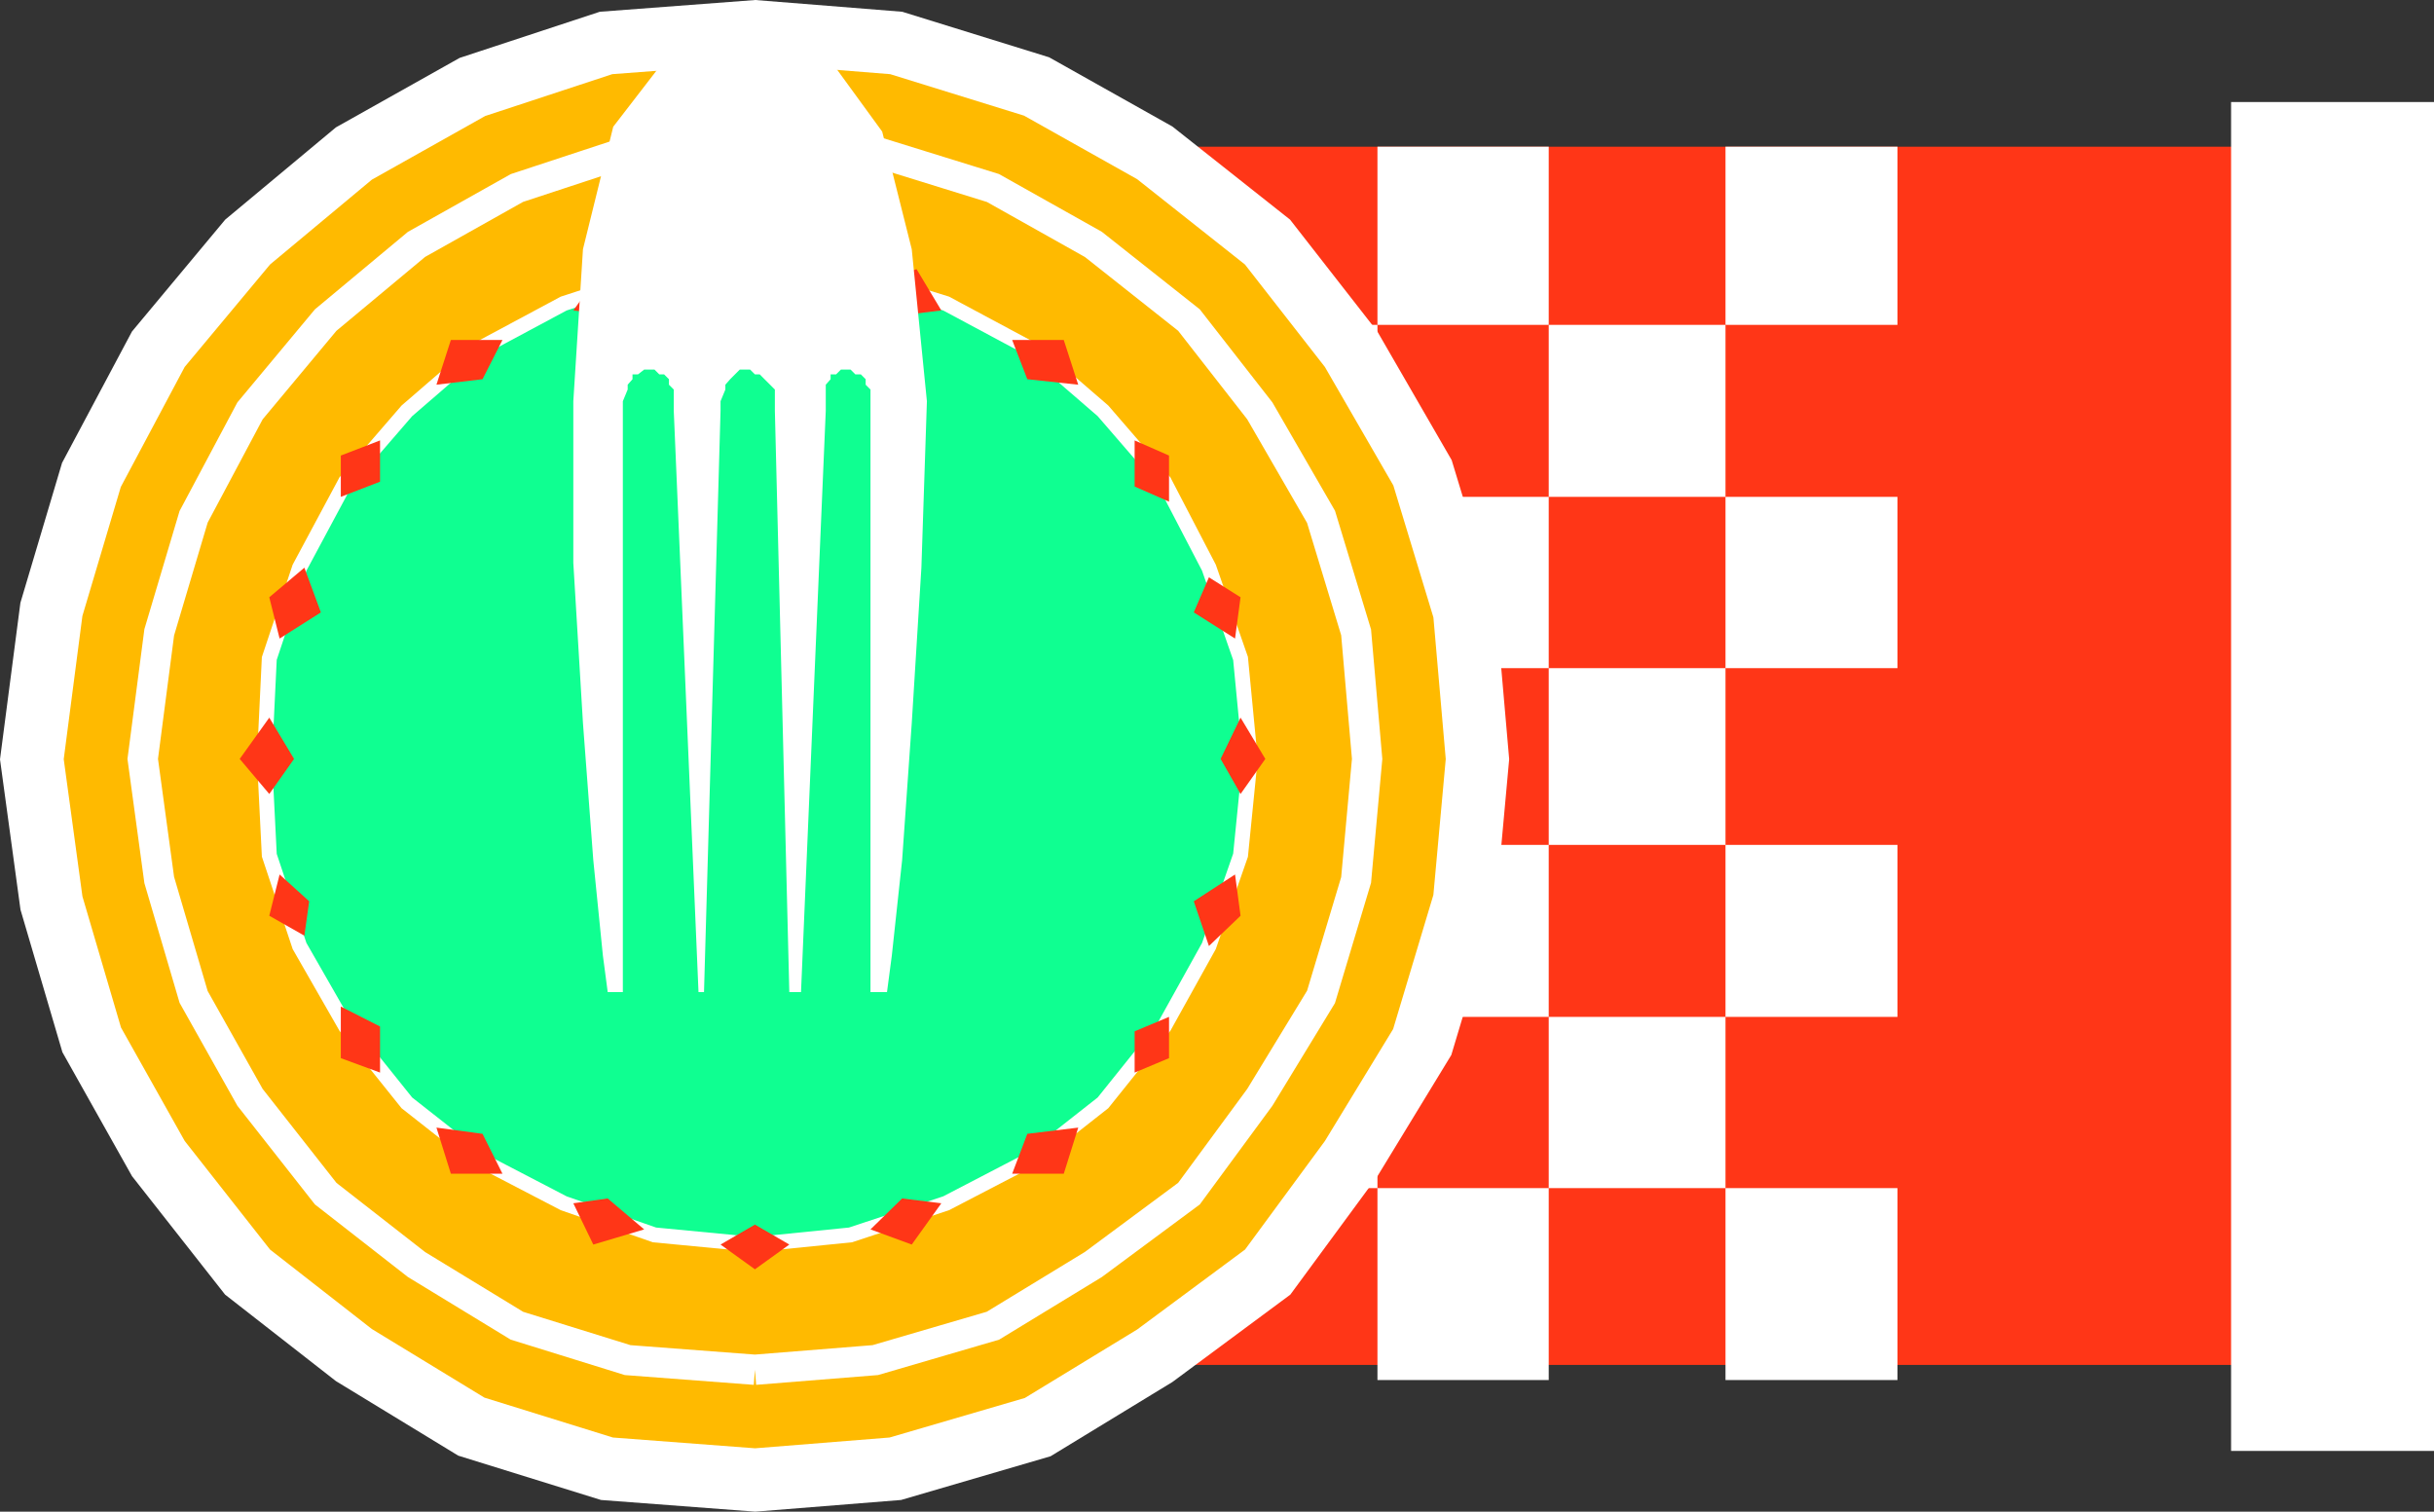
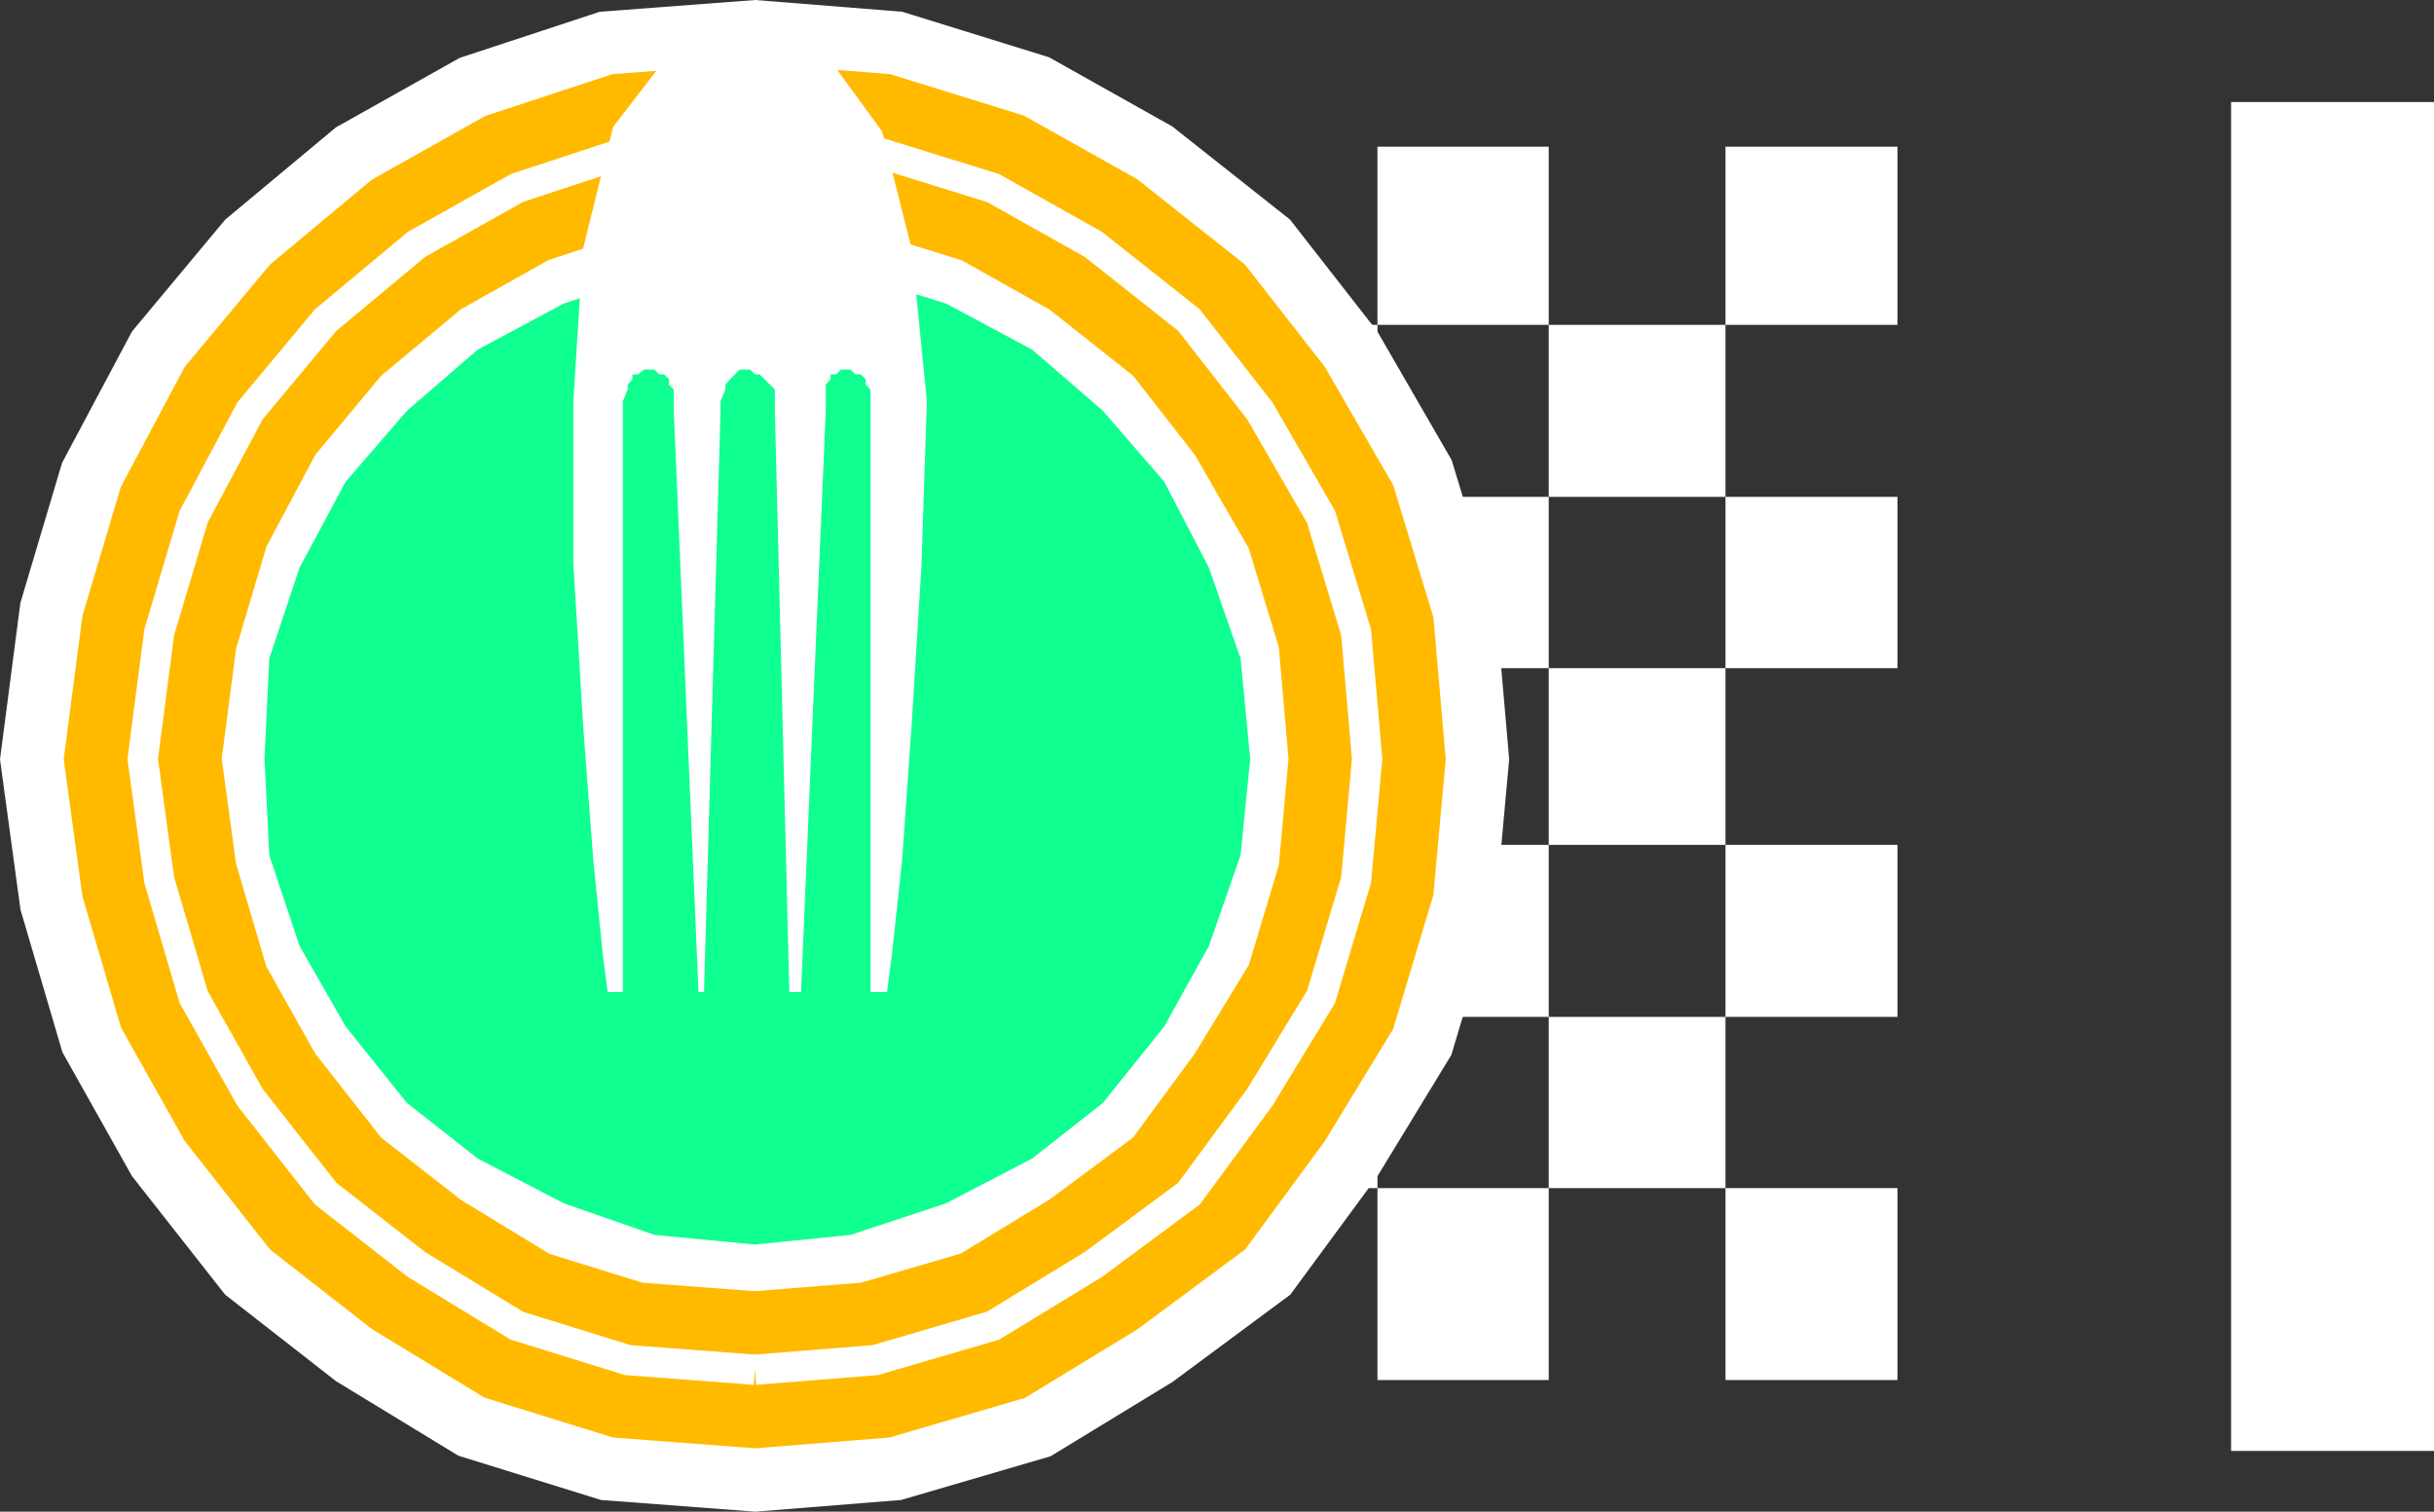
<svg xmlns="http://www.w3.org/2000/svg" width="353.848" height="219.76">
  <rect width="100%" height="100%" fill="#333333" stroke="none" />
-   <path fill="#ff3617" d="M345.648 198.427V21.329h-237.3v177.098h237.3" />
  <path fill="#fff" d="M200.25 72.228v-25h-25.203v25h25.203m24.898 24.902V72.228H200.25V97.13h24.898m-26.398 25.7v-25.7h-23.703v25.7h23.703m1.5 49.898v27.902h24.898v-27.902H200.25m-25.203-24.898v24.898h25.203v-24.899h-25.203m25.203-24.999v25h24.898v-25H200.25m50.598-50.602v-25h-25.7v25h25.7m25 24.902V72.228h-25V97.13h25m-25 25.7v-25.7h-25.7v25.7h25.7m0 49.898v27.902h25v-27.902h-25m-25.7-24.898v24.898h25.7v-24.899h-25.7m25.7-24.999v25h25v-25h-25" />
-   <path fill="#fff" d="m109.75 199.13 17.5-1.402 17.098-5 14.601-8.899 13.899-10.3 10.3-14 8.899-14.602 5.101-17 1.602-17.598-1.602-18.402-5.101-16.797-8.899-15.402-10.3-13.2-13.899-11-14.601-8.199-17.098-5.3-17.5-1.399-18.5 1.398-16.102 5.301-14.601 8.2-13.2 11-11 13.199-8.199 15.402-5 16.797-2.398 18.402 2.398 17.598 5 17 8.2 14.601 11 14 13.199 10.301 14.601 8.899 16.102 5 18.5 1.402" />
  <path fill="none" stroke="#fff" stroke-miterlimit="10" stroke-width="41.136" d="m109.75 199.13 17.5-1.402 17.098-5 14.601-8.899 13.899-10.3 10.3-14 8.899-14.602 5.101-17 1.602-17.598-1.602-18.402-5.101-16.797-8.899-15.402-10.3-13.2-13.899-11-14.601-8.199-17.098-5.3-17.5-1.399-18.5 1.398-16.102 5.301-14.601 8.2-13.2 11-11 13.199-8.199 15.402-5 16.797-2.398 18.402 2.398 17.598 5 17 8.2 14.601 11 14 13.199 10.301 14.601 8.899 16.102 5zm0 0" />
-   <path fill="#ffba00" d="m109.75 199.13 17.5-1.402 17.098-5 14.601-8.899 13.899-10.3 10.3-14 8.899-14.602 5.101-17 1.602-17.598-1.602-18.402-5.101-16.797-8.899-15.402-10.3-13.2-13.899-11-14.601-8.199-17.098-5.3-17.5-1.399-18.5 1.398-16.102 5.301-14.601 8.2-13.2 11-11 13.199-8.199 15.402-5 16.797-2.398 18.402 2.398 17.598 5 17 8.2 14.601 11 14 13.199 10.301 14.601 8.899 16.102 5 18.5 1.402" />
  <path fill="none" stroke="#ffba00" stroke-miterlimit="10" stroke-width="22.768" d="m109.75 199.13 17.5-1.402 17.098-5 14.601-8.899 13.899-10.3 10.3-14 8.899-14.602 5.101-17 1.602-17.598-1.602-18.402-5.101-16.797-8.899-15.402-10.3-13.2-13.899-11-14.601-8.199-17.098-5.3-17.5-1.399-18.5 1.398-16.102 5.301-14.601 8.2-13.2 11-11 13.199-8.199 15.402-5 16.797-2.398 18.402 2.398 17.598 5 17 8.2 14.601 11 14 13.199 10.301 14.601 8.899 16.102 5zm0 0" />
  <path fill="none" stroke="#fff" stroke-miterlimit="10" stroke-width="4.399" d="m109.75 199.13 17.5-1.402 17.098-5 14.601-8.899 13.899-10.3 10.3-14 8.899-14.602 5.101-17 1.602-17.598-1.602-18.402-5.101-16.797-8.899-15.402-10.3-13.2-13.899-11-14.601-8.199-17.098-5.3-17.5-1.399-18.5 1.398-16.102 5.301-14.601 8.2-13.2 11-11 13.199-8.199 15.402-5 16.797-2.398 18.402 2.398 17.598 5 17 8.2 14.601 11 14 13.199 10.301 14.601 8.899 16.102 5 18.5 1.402" />
  <path fill="#0fff91" d="m109.75 180.927 13.898-1.399 13.899-4.601 12.5-6.5 10.3-8.098 8.903-11.101 6.5-11.7 4.598-13.199 1.402-14-1.402-14.601-4.598-13.2-6.5-12.5-8.902-10.3-10.301-8.899-12.5-6.699-13.899-4.3-13.898-.7-14.602.7-13.199 4.3-12.5 6.7-10.3 8.898-8.9 10.3-6.702 12.5-4.399 13.2-.699 14.601.7 14 4.398 13.2 6.703 11.699 8.898 11.101 10.301 8.098 12.5 6.5 13.2 4.601 14.6 1.399" />
-   <path fill="none" stroke="#fff" stroke-miterlimit="10" stroke-width="2.177" d="m109.75 180.927 13.898-1.399 13.899-4.601 12.5-6.5 10.3-8.098 8.903-11.101 6.5-11.7 4.598-13.199 1.402-14-1.402-14.601-4.598-13.2-6.5-12.5-8.902-10.3-10.301-8.899-12.5-6.699-13.899-4.3-13.898-.7-14.602.7-13.199 4.3-12.5 6.7-10.3 8.898-8.9 10.3-6.702 12.5-4.399 13.2-.699 14.601.7 14 4.398 13.2 6.703 11.699 8.898 11.101 10.301 8.098 12.5 6.5 13.2 4.601zm0 0" />
-   <path fill="#ff3617" d="m114.75 39.13-4.3-3.602-5.7 3.602 5.7 2.797 4.3-2.797m-21.102 2.098-6-2.098-4.3 6 5 .7 5.3-4.602m-20.601 8.199h-7.5l-2.098 6.5 6.7-.797 2.898-5.703M55.25 64.028l-5.703 2.2v6l5.703-2.2v-6m-11 18.5-5.102 4.301 1.5 6 6-3.8-2.398-6.5m-5.102 21.801-4.3 6 4.3 5.097 3.602-5.098-3.602-6m1.5 22.801-1.5 6 5.102 2.898.7-5-4.302-3.898m8.899 19.2v7.5l5.703 2.097v-6.7l-5.703-2.898m13.903 17.598 2.097 6.703h7.5l-2.899-5.8-6.699-.903m19.899 11 2.902 6 7.398-2.2-5.3-4.5-5 .7m21.402 6 5 3.601 5-3.601-5-2.899-5 2.899m21.797-2.199 6 2.199 4.3-6-5.699-.7-4.601 4.5m20.601-8.097h7.5l2.102-6.703-7.402.902-2.2 5.801m17.802-14.703 5-2.098v-6l-5 2.098v6m10.8-18.399 4.598-4.398-.801-6-6 3.898 2.203 6.5m4.598-22.101 3.601-5.098-3.601-6-2.899 6 2.899 5.098m-.801-22.597.8-6-4.597-2.903-2.203 5.101 6 3.801m-9.597-19.902v-6.7l-5-2.199v6.7l5 2.199m-13.2-17-2.102-6.5h-7.5l2.2 5.703 7.402.797M136.848 45.13l-3.598-6-6.703 2.098 4.601 4.601 5.7-.699" />
  <path fill="#fff" d="m96.547 8.83-7.399 9.597-4.398 17.8-1.402 22.102v23.5l1.402 23.301 1.5 19.898 1.398 13.899.7 5.3h2.199V58.33l.703-1.699v-.703l.7-.797v-.703h.8l.898-.7h1.5l.7.7h.699l.703.703v.797l.7.703v3.098l3.597 84.5h.8l2.403-84.5V58.33l.7-1.699v-.703l.698-.797.7-.703.699-.7h1.5l.703.7h.7l.698.703.801.797.7.703v3.098l2.1 84.5h1.7l3.598-84.5v-3.801l.703-.797v-.703h.797l.703-.7h1.398l.7.7h.8l.7.703v.797l.699.703v87.598h2.402l.7-5.301 1.5-13.899 1.398-19.898 1.402-22.602.8-24.199-2.202-22.101-4.297-17.098-7.5-10.3H96.547m128.601 38.397V21.329H200.25v25.899h24.898m50.7 0V21.329h-25v25.899h25m78 163.699V14.829h-29.5v196.098h29.5" />
</svg>